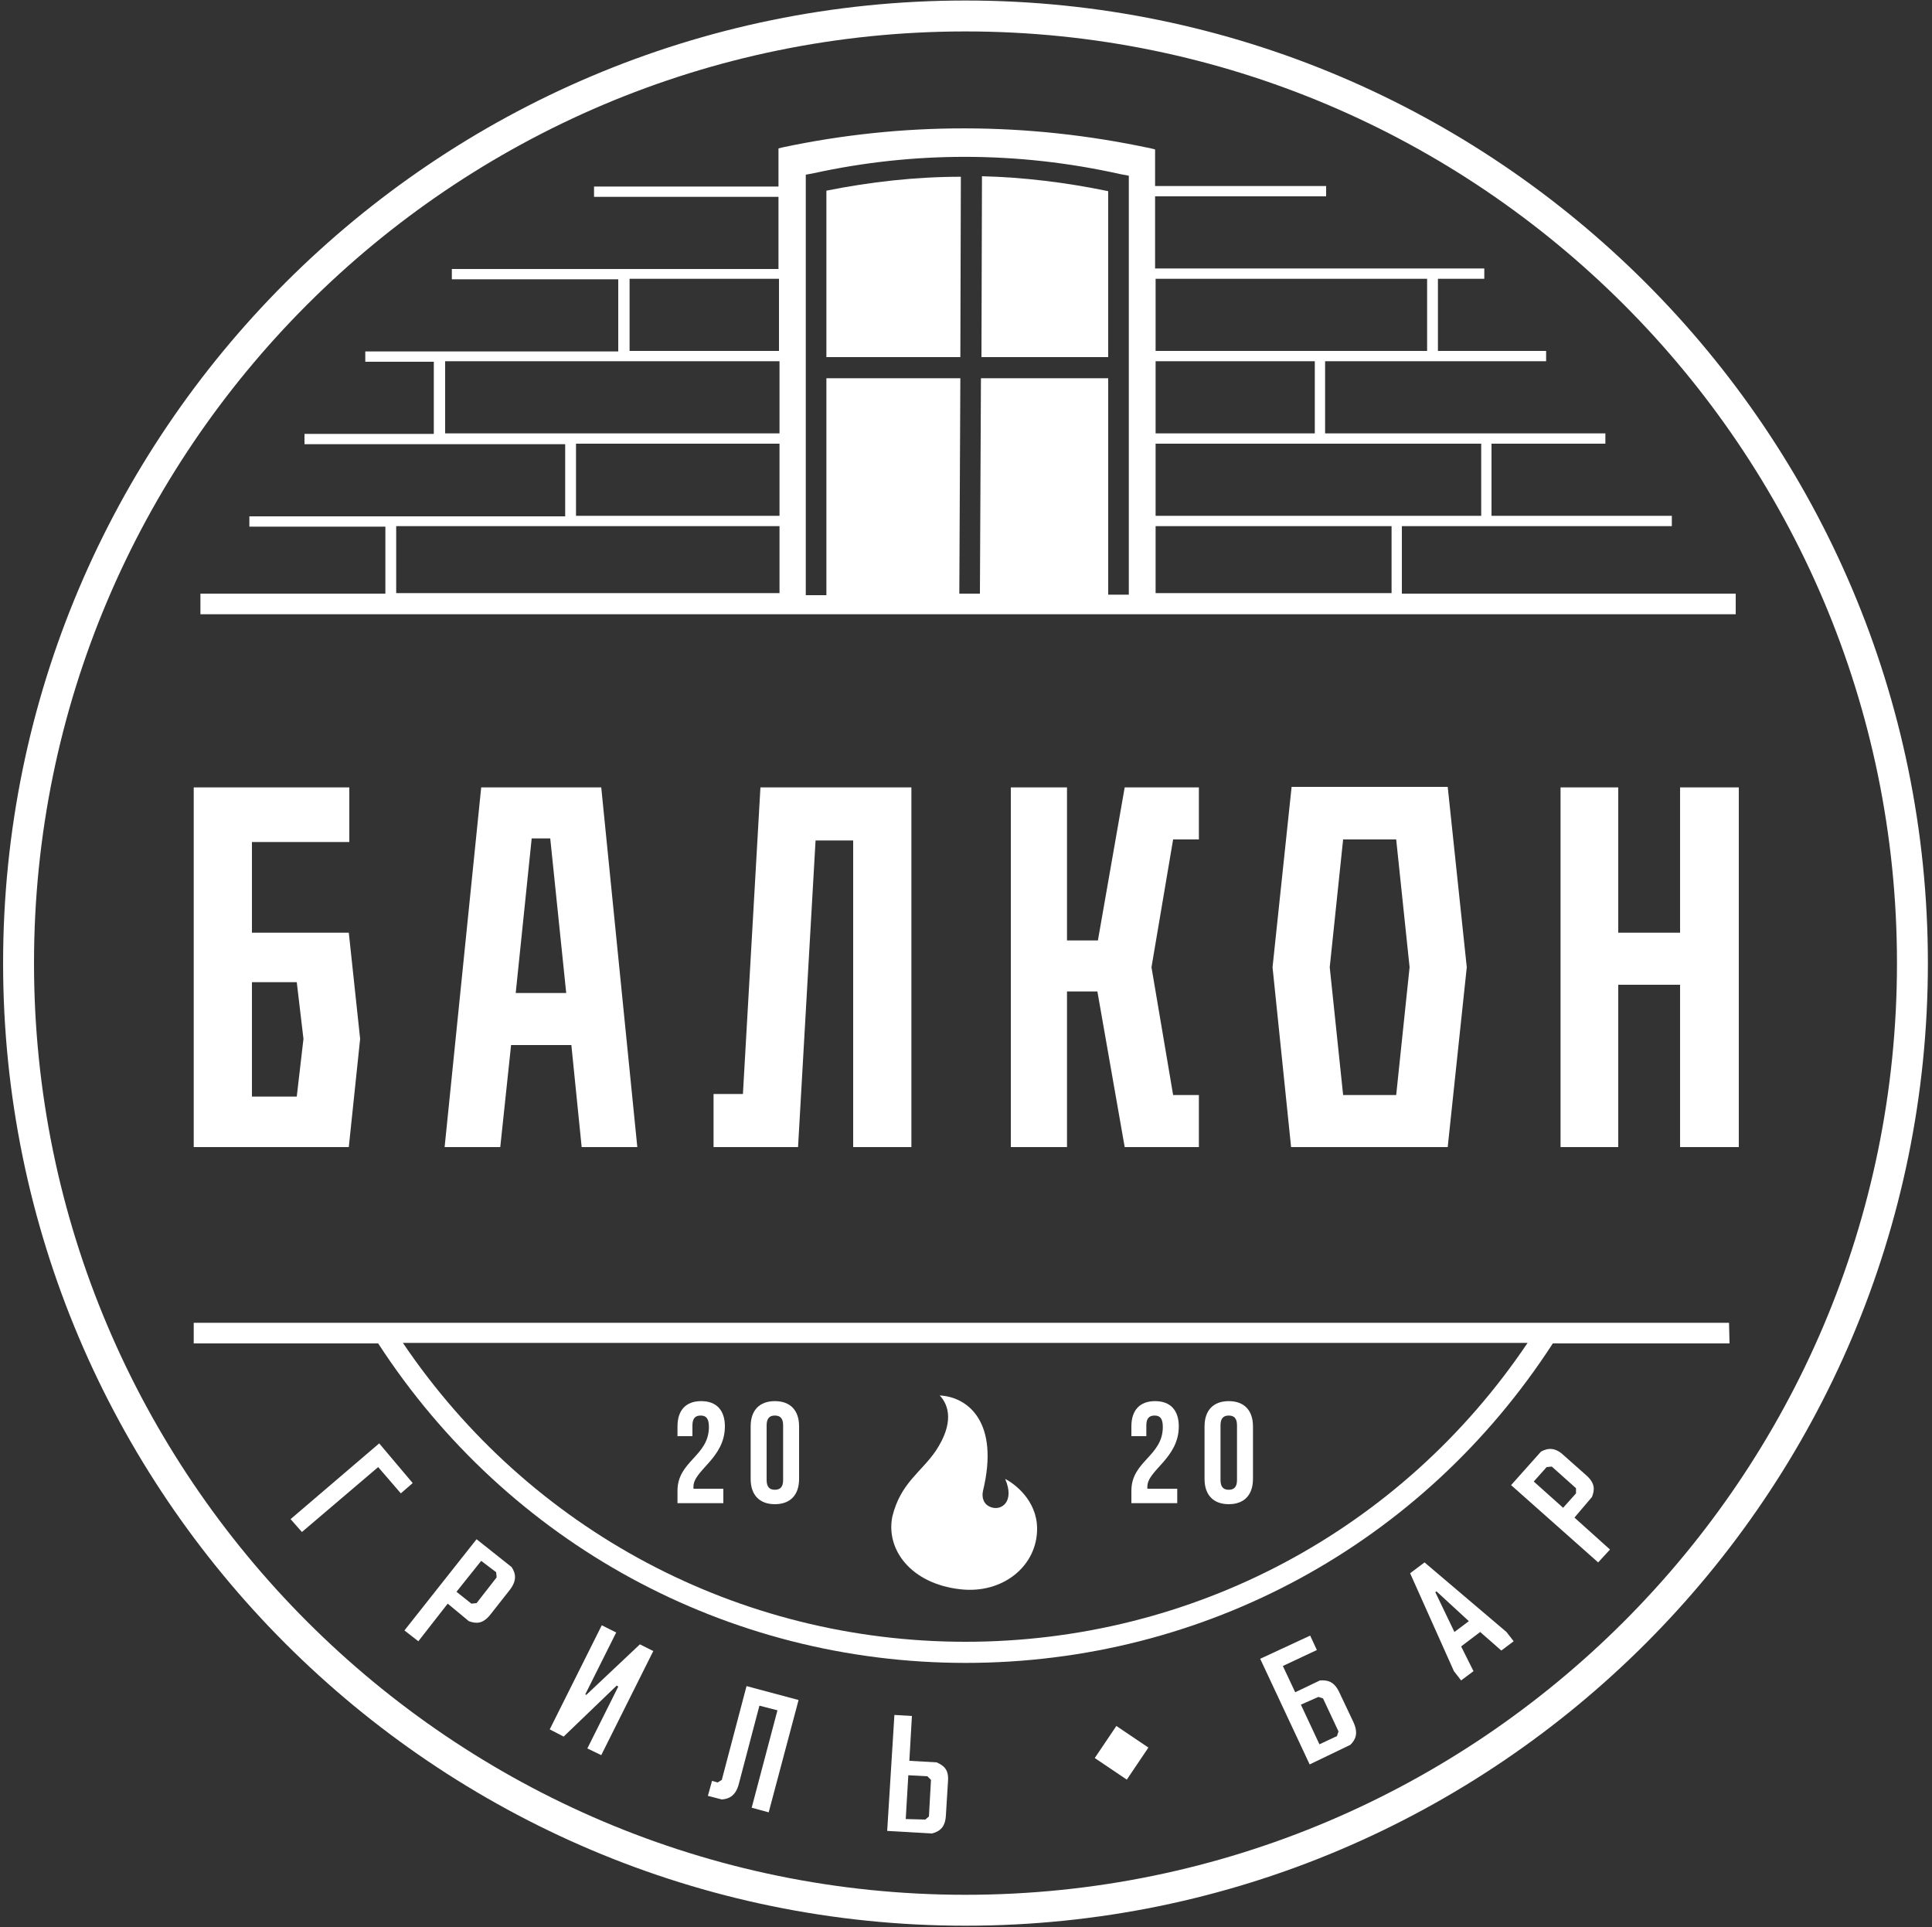
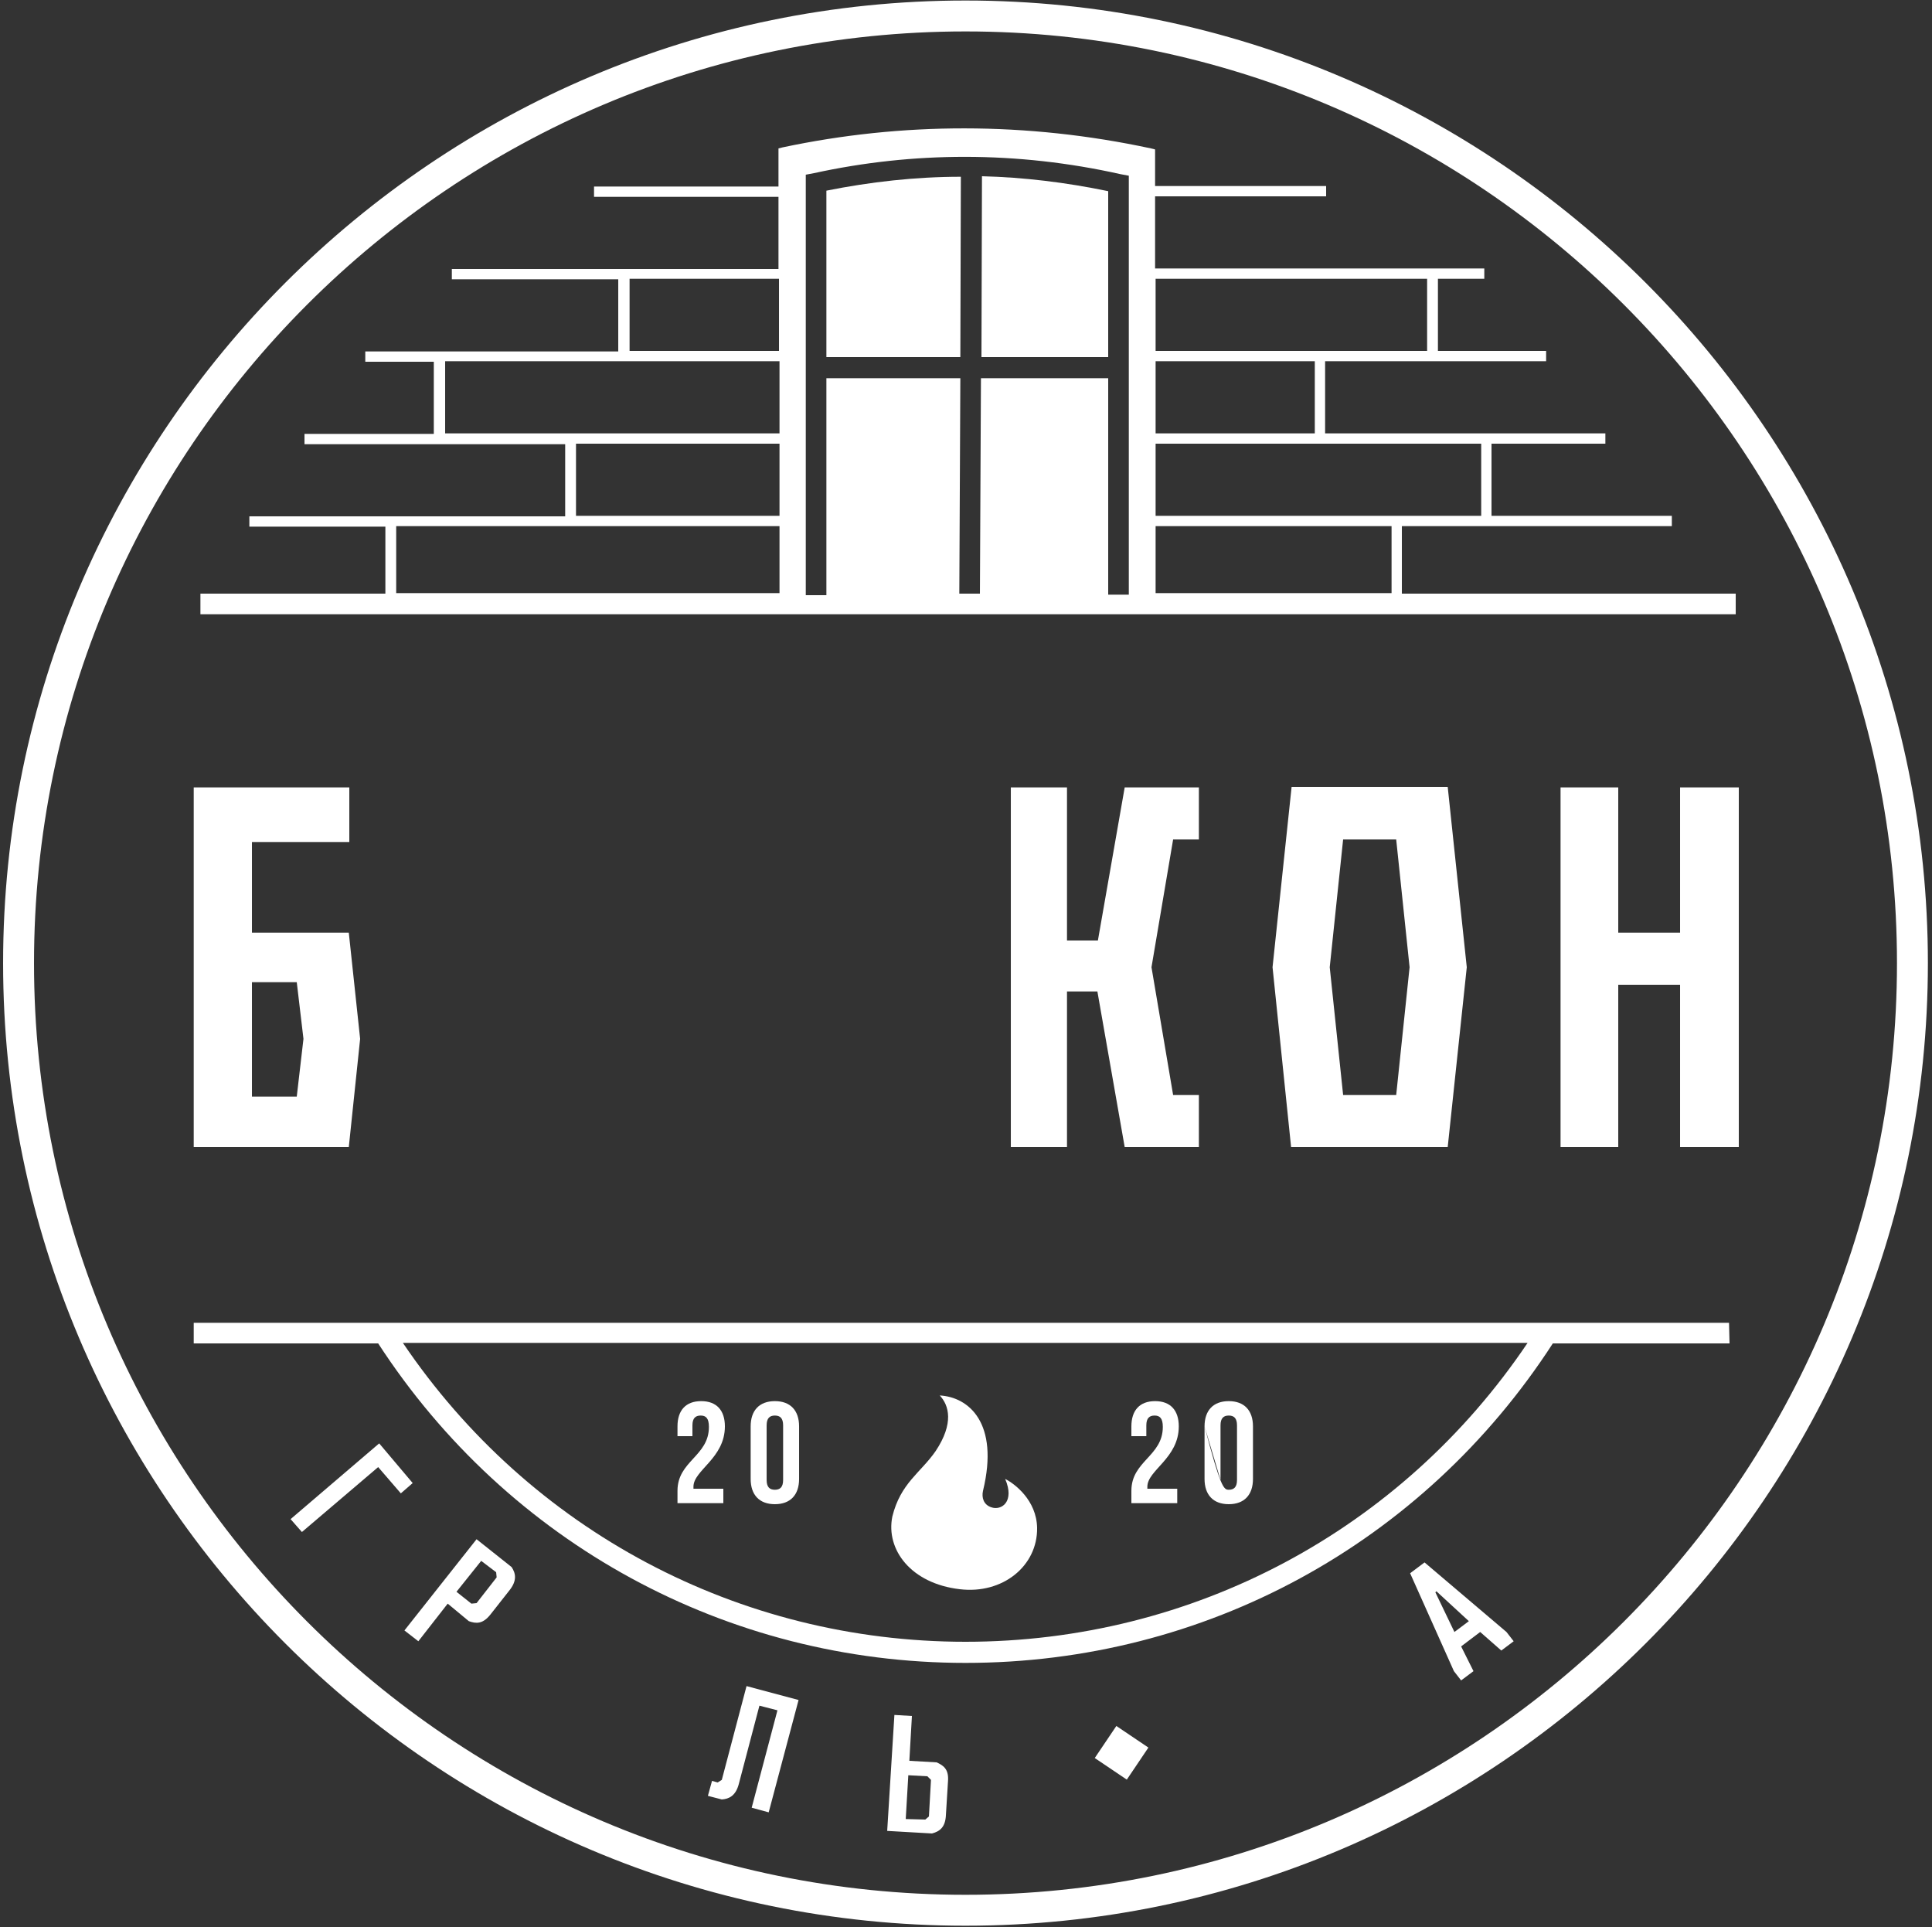
<svg xmlns="http://www.w3.org/2000/svg" width="375" height="374" viewBox="0 0 375 374" fill="none">
  <rect x="0" y="0" width="375" height="374" fill="#333333" stroke="none" />
  <path d="M73.402 284.7L58.602 297.3L56.402 294.8L73.602 280.1L80.102 287.8L77.802 289.8L73.402 284.7Z" fill="white" />
  <path d="M86.9 311.2L81.2 318.5L78.5 316.4L92.5 298.7L99.3 304.1C100.1 305.3 100.4 306.7 98.9 308.6L95.2 313.3C93.7 315.2 92.4 315.1 91 314.6L86.9 311.2ZM93.4 302.9L88.6 308.9L91.5 311.2L92.5 311.1L96.4 306.1L96.3 305.1L93.4 302.9Z" fill="white" />
-   <path d="M113.603 328.8L113.803 328.9L124.203 319.1L126.803 320.4L116.703 340.6L114.003 339.3L120.003 327.3L119.703 327.1L109.403 337L106.703 335.6L116.803 315.4L119.603 316.8L113.603 328.8Z" fill="white" />
  <path d="M144.902 327.2L155.002 329.9L149.202 351.7L145.902 350.8L150.902 331.9L147.402 331L143.402 346.2C142.802 348.5 141.502 349.1 140.102 349.2L137.402 348.5L138.202 345.6L139.302 345.9L140.102 345.4L144.902 327.2Z" fill="white" />
  <path d="M173.603 332.8L177.003 333L176.503 341.7L181.803 342C183.103 342.6 184.203 343.3 184.003 345.7L183.603 352.2C183.503 354.6 182.403 355.4 180.903 355.8L172.203 355.3L173.603 332.8ZM179.603 353.1L180.303 352.5L180.703 345.4L180.003 344.7L176.303 344.5L175.803 353L179.603 353.1Z" fill="white" />
-   <path d="M254.202 342.4L244.602 321.9L254.302 317.4L255.602 320.2L249.002 323.3L251.402 328.4L256.202 326.1C257.702 326 259.002 326.3 260.002 328.5L262.702 334.2C263.702 336.4 263.102 337.6 262.102 338.6L254.202 342.4ZM252.502 330.8L256.102 338.5L259.502 336.9L259.802 336L256.802 329.6L255.902 329.3L252.502 330.8Z" fill="white" />
  <path d="M287.303 316.7L283.603 319.5L286.003 324.3L283.603 326.1L282.203 324.3L273.703 305.3L276.503 303.2L292.403 316.7L293.803 318.5L291.403 320.3L287.303 316.7ZM282.303 316.7L285.103 314.6L278.803 308.8L278.603 309L282.303 316.7Z" fill="white" />
-   <path d="M305.601 294.5L312.501 300.7L310.201 303.2L293.301 288.2L299.101 281.7C300.401 281 301.801 280.8 303.501 282.4L307.901 286.3C309.701 287.9 309.501 289.2 309.001 290.5L305.601 294.5ZM297.701 287.5L303.401 292.6L305.901 289.8V288.8L301.201 284.6L300.201 284.7L297.701 287.5Z" fill="white" />
  <path d="M187.402 373.7C84.402 373.7 0.602 289.9 0.602 186.9C0.602 83.9 84.402 0.1 187.402 0.1C290.402 0.1 374.202 83.9 374.202 186.9C374.202 289.9 290.402 373.7 187.402 373.7ZM187.402 6.1C87.702 6.1 6.602 87.2 6.602 186.9C6.602 286.6 87.702 367.7 187.402 367.7C287.102 367.7 368.202 286.6 368.202 186.9C368.202 87.2 287.102 6.1 187.402 6.1Z" fill="white" />
  <path d="M37.602 152.8H67.802V163.4H48.902V181H67.702L69.902 201.6L67.702 222.6H37.602V152.8ZM57.602 190.6H48.902V212.8H57.602L58.902 201.6L57.602 190.6Z" fill="white" />
-   <path d="M110.901 202.8H99.201L97.101 222.6H86.301L93.401 152.8H116.701L123.701 222.6H112.901L110.901 202.8ZM100.101 192.7H109.901L106.801 162.7H103.201L100.101 192.7Z" fill="white" />
-   <path d="M138.5 212.3H144.2L147.6 152.8H176.9V222.6H165.6V163.1H158.3L154.9 222.6H138.5V212.3Z" fill="white" />
  <path d="M196.203 152.8H207.103V182.5H213.103L218.303 152.8H232.703V162.9H227.703L223.503 187.7L227.703 212.5H232.703V222.6H218.303L213.003 192.4H207.103V222.6H196.203V152.8Z" fill="white" />
  <path d="M247 187.7L250.7 152.7H281L284.7 187.7L281 222.6H250.6L247 187.7ZM271 162.9H260.7L258.1 187.7L260.7 212.5H271L273.6 187.7L271 162.9Z" fill="white" />
  <path d="M326.102 191.1H314.102V222.6H302.902V152.8H314.102V181H326.102V152.8H337.502V222.6H326.102V191.1Z" fill="white" />
  <path d="M335.602 256.7H299.202H299.102H37.602V260.7H73.402C98.602 299.5 141.102 322.7 187.402 322.7C233.802 322.7 276.202 299.6 301.402 260.7H335.702L335.602 256.7ZM187.402 318.6C143.402 318.6 102.802 297 78.202 260.6H296.502C272.002 297 231.502 318.6 187.402 318.6Z" fill="white" />
  <path d="M216.684 334.939L212.492 341.159L218.712 345.351L222.904 339.131L216.684 334.939Z" fill="white" />
  <path d="M136 274.7C135 274.7 134.4 275.2 134.4 276.6V278.7H131.5V276.8C131.5 273.7 133.1 271.9 136.1 271.9C139.1 271.9 140.7 273.7 140.7 276.8C140.7 283 134.6 285.3 134.6 288.5C134.6 288.6 134.6 288.8 134.6 288.9H140.4V291.7H131.5V289.3C131.5 283.5 137.6 282.6 137.6 276.9C137.6 275.2 137 274.7 136 274.7Z" fill="white" />
  <path d="M145.703 276.8C145.703 273.7 147.403 271.9 150.403 271.9C153.403 271.9 155.103 273.7 155.103 276.8V287C155.103 290.1 153.403 291.9 150.403 291.9C147.403 291.9 145.703 290.1 145.703 287V276.8ZM148.803 287.2C148.803 288.6 149.403 289.1 150.403 289.1C151.403 289.1 152.003 288.6 152.003 287.2V276.6C152.003 275.2 151.403 274.7 150.403 274.7C149.403 274.7 148.803 275.2 148.803 276.6V287.2Z" fill="white" />
  <path d="M224.102 274.7C223.102 274.7 222.502 275.2 222.502 276.6V278.7H219.602V276.8C219.602 273.7 221.202 271.9 224.202 271.9C227.202 271.9 228.802 273.7 228.802 276.8C228.802 283 222.702 285.3 222.702 288.5C222.702 288.6 222.702 288.8 222.702 288.9H228.502V291.7H219.602V289.3C219.602 283.5 225.702 282.6 225.702 276.9C225.702 275.2 225.102 274.7 224.102 274.7Z" fill="white" />
-   <path d="M233.801 276.8C233.801 273.7 235.501 271.9 238.501 271.9C241.501 271.9 243.201 273.7 243.201 276.8V287C243.201 290.1 241.501 291.9 238.501 291.9C235.501 291.9 233.801 290.1 233.801 287V276.8ZM236.901 287.2C236.901 288.6 237.501 289.1 238.501 289.1C239.501 289.1 240.101 288.6 240.101 287.2V276.6C240.101 275.2 239.501 274.7 238.501 274.7C237.501 274.7 236.901 275.2 236.901 276.6V287.2Z" fill="white" />
+   <path d="M233.801 276.8C233.801 273.7 235.501 271.9 238.501 271.9C241.501 271.9 243.201 273.7 243.201 276.8V287C243.201 290.1 241.501 291.9 238.501 291.9C235.501 291.9 233.801 290.1 233.801 287V276.8ZC236.901 288.6 237.501 289.1 238.501 289.1C239.501 289.1 240.101 288.6 240.101 287.2V276.6C240.101 275.2 239.501 274.7 238.501 274.7C237.501 274.7 236.901 275.2 236.901 276.6V287.2Z" fill="white" />
  <path d="M201.302 296.5C201.402 303.9 194.602 309.4 186.302 308.4C176.802 307.3 171.902 300.7 173.202 294.3C174.802 287.8 178.702 285.8 181.602 281.6C185.202 276.2 184.202 272.7 182.402 270.8C188.002 271.1 194.002 276.1 190.802 289.3C190.502 290.6 190.902 292 192.402 292.5C194.402 293.2 197.002 291.4 195.102 287C196.902 287.9 201.202 291.1 201.302 296.5Z" fill="white" />
  <path d="M160.402 69.3H186.402L186.502 34.3C177.702 34.3 168.902 35.3 160.402 37V69.3Z" fill="white" />
  <path d="M190.5 69.3H215.1V37.1C206.9 35.4 198.7 34.4 190.6 34.2L190.5 69.3Z" fill="white" />
  <path d="M272.102 115.1V102.1H324.502V100.1H289.502V86.1H311.602V84.1H257.202V70.1H300.102V68.1H279.102V54.1H288.102V52.1H224.202V38.1H257.402V36.1H224.202V29L223.402 28.8C199.202 23.6 175.002 23.7 151.902 28.6L151.102 28.8V36.2H115.302V38.2H151.102V52.2H87.702V54.2H120.002V68.2H70.902V70.2H84.202V84.2H59.102V86.2H109.702V100.2H48.402V102.2H74.802V115.2H38.902V119.2H336.902V115.2H272.102V115.1ZM122.202 54.1H151.202V68.1H122.202V54.1ZM86.402 70.1H151.302V84.1H86.402V70.1ZM111.802 86.1H151.302V100.1H111.802V86.1ZM76.902 115.1V102.1H151.302V115.1H76.902ZM219.102 115.4H215.102V73.4H190.402L190.202 115.2H186.202L186.402 73.4H160.402V115.5H156.402V33.9L158.002 33.6C177.202 29.4 197.402 29.3 217.502 33.8L219.102 34.1V115.4ZM224.302 54.1H277.002V68.1H224.302V54.1ZM224.302 70.1H255.202V84.1H224.302V70.1ZM224.302 86.1H287.502V100.1H224.302V86.1ZM224.302 102.1H270.102V115.1H224.302V102.1Z" fill="white" />
</svg>